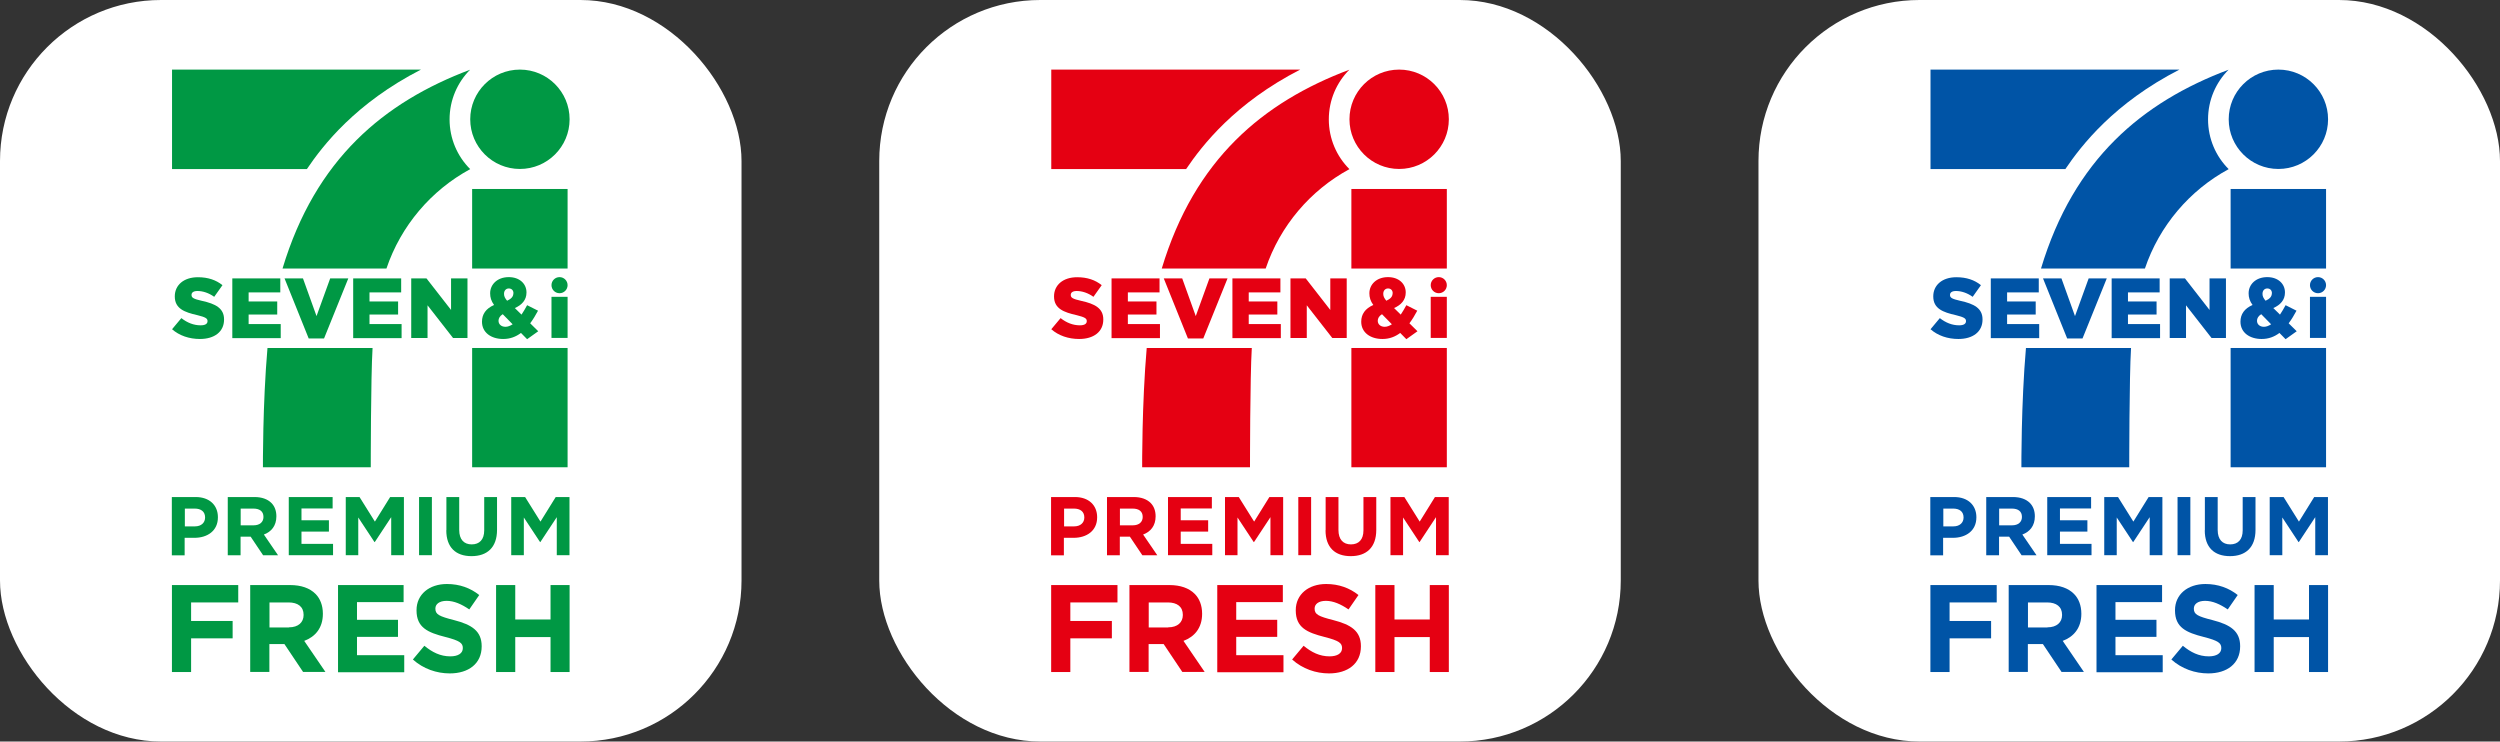
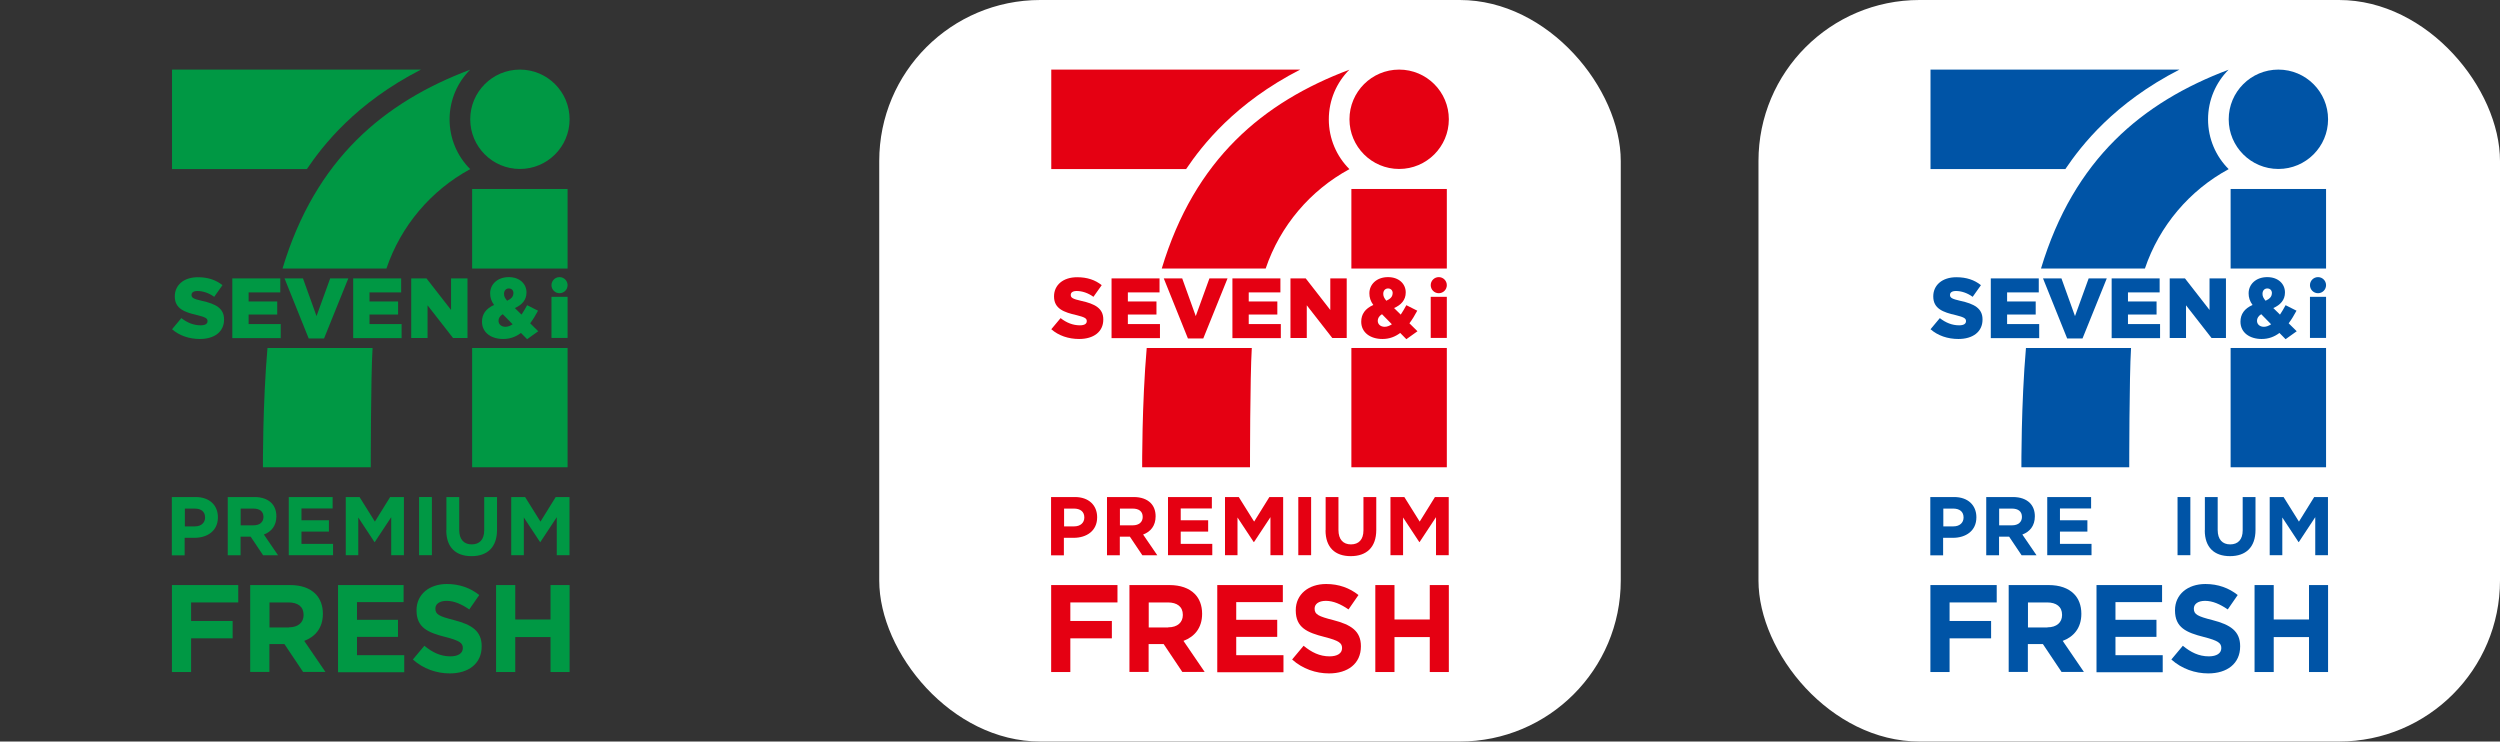
<svg xmlns="http://www.w3.org/2000/svg" id="_レイヤー_2" viewBox="0 0 236 70">
  <rect x="0" y="0" width="236" height="70" fill="#333333" stroke="none" />
  <defs>
    <style>.cls-1{fill:#0054a6;}.cls-2{fill:#009844;}.cls-3{fill:#fff;}.cls-4{fill:#e50012;}</style>
  </defs>
  <g id="_テキスト">
    <rect class="cls-3" x="83" width="70" height="70" rx="15.2" ry="15.2" />
    <path class="cls-4" d="m99.23,46.92h2.24c1.31,0,2.1.78,2.1,1.9v.02c0,1.27-.99,1.93-2.22,1.93h-.92v1.65h-1.21v-5.49Zm2.17,2.77c.61,0,.96-.36.96-.83v-.02c0-.54-.38-.83-.98-.83h-.93v1.68h.96Z" />
    <path class="cls-4" d="m104.51,46.92h2.51c.7,0,1.24.2,1.6.56.31.31.47.74.47,1.26h0c0,.9-.48,1.46-1.18,1.72l1.34,1.96h-1.41l-1.18-1.76h-.95v1.76h-1.21v-5.49Zm2.43,2.67c.59,0,.93-.32.93-.78v-.02c0-.52-.36-.78-.95-.78h-1.2v1.58h1.22Z" />
    <path class="cls-4" d="m110.26,46.92h4.14v1.08h-2.94v1.11h2.59v1.07h-2.59v1.16h2.98v1.07h-4.18v-5.49Z" />
    <path class="cls-4" d="m115.64,46.92h1.3l1.45,2.32,1.44-2.32h1.3v5.49h-1.2v-3.59l-1.55,2.35h-.03l-1.53-2.32v3.56h-1.18v-5.49Z" />
    <path class="cls-4" d="m122.56,46.92h1.21v5.49h-1.21v-5.49Z" />
    <path class="cls-4" d="m125.14,50.06v-3.14h1.21v3.11c0,.9.45,1.36,1.18,1.36s1.18-.45,1.18-1.32v-3.15h1.21v3.1c0,1.66-.93,2.48-2.41,2.48s-2.38-.82-2.38-2.44Z" />
    <path class="cls-4" d="m131.27,46.92h1.3l1.45,2.32,1.44-2.32h1.3v5.49h-1.2v-3.59l-1.55,2.35h-.03l-1.53-2.32v3.56h-1.19v-5.49Z" />
    <path class="cls-4" d="m136.77,11.26c0,2.59-2.1,4.69-4.69,4.69s-4.69-2.1-4.69-4.69,2.1-4.69,4.69-4.69,4.69,2.1,4.69,4.69Z" />
    <path class="cls-4" d="m108.25,32.85c-.46,5.27-.43,11.26-.43,11.26h10.18s0-8.53.17-11.26h-9.92Z" />
    <path class="cls-4" d="m99.25,31.07l.87-1.04c.56.44,1.17.68,1.82.68.43,0,.65-.14.65-.39v-.02c0-.24-.19-.36-.96-.55-1.2-.27-2.13-.61-2.13-1.76v-.02c0-1.04.83-1.8,2.18-1.8.96,0,1.71.26,2.32.75l-.78,1.1c-.51-.37-1.08-.55-1.58-.55-.38,0-.56.15-.56.36v.02c0,.26.19.37.98.55,1.29.28,2.09.7,2.09,1.75v.02c0,1.15-.91,1.83-2.28,1.83-1,0-1.94-.31-2.64-.93Z" />
    <path class="cls-4" d="m104.93,26.28h4.53v1.32h-2.99v.86h2.7v1.23h-2.7v.9h3.03v1.33h-4.57v-5.63Z" />
    <path class="cls-4" d="m109.86,26.28h1.74l1.28,3.56,1.29-3.56h1.71l-2.29,5.67h-1.45l-2.28-5.67Z" />
    <path class="cls-4" d="m116.34,26.28h4.53v1.32h-2.99v.86h2.7v1.23h-2.7v.9h3.03v1.33h-4.57v-5.63Z" />
    <path class="cls-4" d="m121.8,26.28h1.46l2.32,2.98v-2.98h1.55v5.63h-1.36l-2.41-3.09v3.09h-1.54v-5.63Z" />
    <path class="cls-4" d="m132.18,31.43c-.48.36-1.02.57-1.68.57-1.14,0-2-.61-2-1.63h0c0-.71.37-1.24,1.14-1.58-.27-.37-.37-.72-.37-1.09v-.02c0-.81.66-1.52,1.76-1.52,1.02,0,1.67.63,1.67,1.44v.02c0,.7-.44,1.17-1.1,1.46l.63.62c.18-.27.36-.57.53-.89l1.03.52c-.23.43-.47.83-.74,1.19l.76.75-1.05.75-.58-.59Zm-.79-.82l-.93-.95c-.28.17-.4.4-.4.62h0c0,.34.27.57.66.57.23,0,.46-.1.68-.24Zm.08-2.91v-.02c0-.28-.18-.45-.44-.45s-.45.2-.45.5v.02c0,.22.09.4.29.64.4-.18.59-.4.59-.69Z" />
    <rect class="cls-4" x="135.06" y="28.02" width="1.52" height="3.88" />
    <path class="cls-4" d="m136.58,26.92c0,.42-.34.76-.76.76s-.76-.34-.76-.76.34-.76.76-.76.76.34.76.76Z" />
    <path class="cls-4" d="m127.57,44.11h9.01v-11.26h-9.01v11.26Zm0-26.27v7.51h9.01v-7.51h-9.01Z" />
    <path class="cls-4" d="m111.97,15.96c1.52-2.25,4.62-6.24,10.77-9.39h-23.5v9.39h12.74" />
    <path class="cls-4" d="m127.38,15.96c-1.2-1.2-1.94-2.86-1.94-4.69s.74-3.49,1.94-4.69c-8.15,3.07-14.6,8.44-17.71,18.77h9.81c1.36-4.03,4.21-7.38,7.9-9.38Z" />
    <path class="cls-4" d="m99.24,55.23h6.25v1.64h-4.45v1.75h3.92v1.64h-3.92v3.18h-1.81v-8.21Z" />
    <path class="cls-4" d="m106.64,55.23h3.75c1.04,0,1.85.29,2.39.83.45.45.7,1.1.7,1.87v.02c0,1.33-.72,2.16-1.76,2.55l2,2.93h-2.11l-1.76-2.63h-1.42v2.63h-1.81v-8.21Zm3.64,3.99c.88,0,1.38-.47,1.38-1.16v-.02c0-.77-.54-1.17-1.42-1.17h-1.8v2.36h1.83Z" />
    <path class="cls-4" d="m114.91,55.23h6.19v1.61h-4.4v1.67h3.87v1.61h-3.87v1.73h4.46v1.61h-6.25v-8.21Z" />
    <path class="cls-4" d="m121.99,62.24l1.07-1.28c.74.61,1.51,1,2.45,1,.74,0,1.18-.29,1.18-.77v-.02c0-.46-.28-.69-1.65-1.04-1.65-.42-2.72-.88-2.72-2.51v-.02c0-1.49,1.2-2.47,2.87-2.47,1.2,0,2.22.38,3.05,1.04l-.94,1.36c-.73-.5-1.44-.81-2.14-.81s-1.06.32-1.06.72v.02c0,.54.35.72,1.77,1.08,1.67.43,2.6,1.03,2.6,2.46v.02c0,1.63-1.24,2.55-3.01,2.55-1.24,0-2.5-.43-3.48-1.31Z" />
    <path class="cls-4" d="m129.83,55.23h1.81v3.25h3.33v-3.25h1.8v8.21h-1.8v-3.3h-3.33v3.3h-1.81v-8.21Z" />
    <rect class="cls-3" x="166" width="70" height="70" rx="15.2" ry="15.2" />
    <path class="cls-1" d="m182.23,46.92h2.24c1.31,0,2.1.78,2.1,1.9v.02c0,1.27-.99,1.93-2.22,1.93h-.92v1.65h-1.21v-5.49Zm2.17,2.77c.61,0,.96-.36.96-.83v-.02c0-.54-.38-.83-.98-.83h-.93v1.68h.96Z" />
    <path class="cls-1" d="m187.51,46.92h2.51c.7,0,1.24.2,1.6.56.31.31.47.74.47,1.26h0c0,.9-.48,1.46-1.18,1.72l1.34,1.96h-1.41l-1.18-1.76h-.95v1.76h-1.21v-5.49Zm2.43,2.67c.59,0,.93-.32.93-.78v-.02c0-.52-.36-.78-.95-.78h-1.2v1.58h1.22Z" />
    <path class="cls-1" d="m193.26,46.92h4.14v1.08h-2.94v1.11h2.59v1.07h-2.59v1.16h2.98v1.07h-4.18v-5.49Z" />
-     <path class="cls-1" d="m198.64,46.92h1.3l1.45,2.32,1.44-2.32h1.3v5.49h-1.2v-3.59l-1.55,2.35h-.03l-1.53-2.32v3.56h-1.18v-5.49Z" />
    <path class="cls-1" d="m205.56,46.92h1.21v5.49h-1.21v-5.49Z" />
    <path class="cls-1" d="m208.14,50.06v-3.14h1.21v3.11c0,.9.45,1.36,1.18,1.36s1.18-.45,1.18-1.32v-3.15h1.21v3.1c0,1.66-.93,2.48-2.41,2.48s-2.38-.82-2.38-2.44Z" />
    <path class="cls-1" d="m214.27,46.92h1.3l1.45,2.32,1.44-2.32h1.3v5.49h-1.2v-3.59l-1.55,2.35h-.03l-1.53-2.32v3.56h-1.19v-5.49Z" />
    <path class="cls-1" d="m219.77,11.26c0,2.59-2.1,4.69-4.69,4.69s-4.69-2.1-4.69-4.69,2.1-4.69,4.69-4.69,4.69,2.1,4.69,4.69Z" />
    <path class="cls-1" d="m191.25,32.85c-.46,5.27-.43,11.26-.43,11.26h10.18s0-8.53.17-11.26h-9.92Z" />
    <path class="cls-1" d="m182.25,31.07l.87-1.04c.56.44,1.17.68,1.82.68.43,0,.65-.14.65-.39v-.02c0-.24-.19-.36-.96-.55-1.2-.27-2.13-.61-2.13-1.76v-.02c0-1.04.83-1.8,2.18-1.8.96,0,1.71.26,2.32.75l-.78,1.1c-.51-.37-1.08-.55-1.58-.55-.38,0-.56.15-.56.36v.02c0,.26.19.37.98.55,1.29.28,2.09.7,2.09,1.75v.02c0,1.15-.91,1.83-2.28,1.83-1,0-1.94-.31-2.64-.93Z" />
    <path class="cls-1" d="m187.93,26.28h4.53v1.32h-2.99v.86h2.7v1.23h-2.7v.9h3.03v1.33h-4.57v-5.63Z" />
    <path class="cls-1" d="m192.86,26.28h1.74l1.28,3.56,1.29-3.56h1.71l-2.29,5.67h-1.45l-2.28-5.67Z" />
    <path class="cls-1" d="m199.34,26.28h4.53v1.32h-2.99v.86h2.7v1.23h-2.7v.9h3.03v1.33h-4.57v-5.63Z" />
    <path class="cls-1" d="m204.8,26.28h1.46l2.32,2.98v-2.98h1.55v5.63h-1.36l-2.41-3.09v3.09h-1.54v-5.63Z" />
    <path class="cls-1" d="m215.18,31.43c-.48.36-1.02.57-1.68.57-1.14,0-2-.61-2-1.63h0c0-.71.37-1.24,1.14-1.58-.27-.37-.37-.72-.37-1.09v-.02c0-.81.66-1.52,1.76-1.52,1.02,0,1.67.63,1.67,1.44v.02c0,.7-.44,1.17-1.1,1.46l.63.62c.18-.27.36-.57.53-.89l1.03.52c-.23.43-.47.83-.74,1.19l.76.75-1.05.75-.58-.59Zm-.79-.82l-.93-.95c-.28.17-.4.4-.4.62h0c0,.34.27.57.66.57.23,0,.46-.1.68-.24Zm.08-2.91v-.02c0-.28-.18-.45-.44-.45s-.45.2-.45.5v.02c0,.22.09.4.29.64.4-.18.59-.4.59-.69Z" />
    <rect class="cls-1" x="218.06" y="28.02" width="1.52" height="3.88" />
    <path class="cls-1" d="m219.58,26.92c0,.42-.34.76-.76.76s-.76-.34-.76-.76.34-.76.76-.76.76.34.76.76Z" />
    <path class="cls-1" d="m210.57,44.11h9.01v-11.26h-9.01v11.26Zm0-26.27v7.51h9.01v-7.51h-9.01Z" />
    <path class="cls-1" d="m194.97,15.96c1.52-2.25,4.62-6.24,10.77-9.39h-23.5v9.39h12.74" />
    <path class="cls-1" d="m210.38,15.96c-1.2-1.2-1.94-2.86-1.94-4.69s.74-3.49,1.94-4.69c-8.15,3.07-14.6,8.44-17.71,18.77h9.81c1.36-4.03,4.21-7.38,7.9-9.38Z" />
    <path class="cls-1" d="m182.24,55.23h6.25v1.64h-4.45v1.75h3.92v1.64h-3.92v3.18h-1.81v-8.21Z" />
    <path class="cls-1" d="m189.64,55.23h3.75c1.04,0,1.85.29,2.39.83.45.45.7,1.1.7,1.87v.02c0,1.33-.72,2.16-1.76,2.55l2,2.93h-2.11l-1.76-2.63h-1.42v2.63h-1.81v-8.21Zm3.64,3.99c.88,0,1.38-.47,1.38-1.16v-.02c0-.77-.54-1.17-1.42-1.17h-1.8v2.36h1.83Z" />
    <path class="cls-1" d="m197.91,55.23h6.19v1.61h-4.4v1.67h3.87v1.61h-3.87v1.73h4.46v1.61h-6.25v-8.21Z" />
    <path class="cls-1" d="m204.99,62.24l1.07-1.28c.74.61,1.51,1,2.45,1,.74,0,1.18-.29,1.18-.77v-.02c0-.46-.28-.69-1.65-1.04-1.65-.42-2.72-.88-2.72-2.51v-.02c0-1.49,1.2-2.47,2.87-2.47,1.2,0,2.22.38,3.05,1.04l-.94,1.36c-.73-.5-1.44-.81-2.14-.81s-1.06.32-1.06.72v.02c0,.54.35.72,1.77,1.08,1.67.43,2.6,1.03,2.6,2.46v.02c0,1.63-1.24,2.55-3.01,2.55-1.24,0-2.5-.43-3.48-1.31Z" />
    <path class="cls-1" d="m212.83,55.23h1.81v3.25h3.33v-3.25h1.8v8.21h-1.8v-3.3h-3.33v3.3h-1.81v-8.21Z" />
-     <rect class="cls-3" width="70" height="70" rx="15.2" ry="15.2" />
    <path class="cls-2" d="m16.23,46.92h2.24c1.31,0,2.1.78,2.1,1.9v.02c0,1.27-.99,1.93-2.22,1.93h-.92v1.65h-1.21v-5.49Zm2.17,2.77c.61,0,.96-.36.96-.83v-.02c0-.54-.38-.83-.98-.83h-.93v1.68h.96Z" />
    <path class="cls-2" d="m21.51,46.92h2.51c.7,0,1.24.2,1.6.56.31.31.47.74.47,1.26h0c0,.9-.48,1.46-1.18,1.72l1.34,1.96h-1.41l-1.18-1.76h-.95v1.76h-1.21v-5.49Zm2.43,2.67c.59,0,.93-.32.93-.78v-.02c0-.52-.36-.78-.95-.78h-1.2v1.58h1.22Z" />
    <path class="cls-2" d="m27.26,46.92h4.14v1.08h-2.94v1.11h2.59v1.07h-2.59v1.16h2.98v1.07h-4.18v-5.49Z" />
    <path class="cls-2" d="m32.64,46.92h1.3l1.45,2.32,1.44-2.32h1.3v5.49h-1.2v-3.59l-1.55,2.35h-.03l-1.53-2.32v3.56h-1.18v-5.49Z" />
    <path class="cls-2" d="m39.56,46.92h1.21v5.49h-1.21v-5.49Z" />
    <path class="cls-2" d="m42.14,50.06v-3.14h1.21v3.11c0,.9.45,1.36,1.18,1.36s1.18-.45,1.18-1.32v-3.15h1.21v3.1c0,1.66-.93,2.48-2.41,2.48s-2.38-.82-2.38-2.44Z" />
    <path class="cls-2" d="m48.27,46.92h1.3l1.45,2.32,1.44-2.32h1.3v5.49h-1.2v-3.59l-1.55,2.35h-.03l-1.53-2.32v3.56h-1.19v-5.49Z" />
    <path class="cls-2" d="m53.77,11.26c0,2.59-2.1,4.69-4.69,4.69s-4.69-2.1-4.69-4.69,2.1-4.69,4.69-4.69,4.69,2.1,4.69,4.69Z" />
    <path class="cls-2" d="m25.25,32.85c-.46,5.27-.43,11.26-.43,11.26h10.18s0-8.53.17-11.26h-9.92Z" />
    <path class="cls-2" d="m16.25,31.07l.87-1.04c.56.44,1.17.68,1.82.68.43,0,.65-.14.65-.39v-.02c0-.24-.19-.36-.96-.55-1.2-.27-2.13-.61-2.13-1.76v-.02c0-1.04.83-1.8,2.18-1.8.96,0,1.71.26,2.32.75l-.78,1.1c-.51-.37-1.08-.55-1.58-.55-.38,0-.56.15-.56.36v.02c0,.26.19.37.98.55,1.29.28,2.09.7,2.09,1.75v.02c0,1.15-.91,1.83-2.28,1.83-1,0-1.94-.31-2.64-.93Z" />
    <path class="cls-2" d="m21.93,26.28h4.53v1.32h-2.99v.86h2.7v1.23h-2.7v.9h3.03v1.33h-4.57v-5.63Z" />
    <path class="cls-2" d="m26.86,26.28h1.74l1.28,3.56,1.29-3.56h1.71l-2.29,5.67h-1.45l-2.28-5.67Z" />
    <path class="cls-2" d="m33.34,26.28h4.53v1.32h-2.99v.86h2.7v1.23h-2.7v.9h3.03v1.33h-4.57v-5.63Z" />
    <path class="cls-2" d="m38.8,26.28h1.46l2.32,2.98v-2.98h1.55v5.63h-1.36l-2.41-3.09v3.09h-1.54v-5.63Z" />
    <path class="cls-2" d="m49.18,31.43c-.48.36-1.02.57-1.68.57-1.14,0-2-.61-2-1.63h0c0-.71.37-1.24,1.14-1.58-.27-.37-.37-.72-.37-1.09v-.02c0-.81.66-1.52,1.76-1.52,1.02,0,1.67.63,1.67,1.44v.02c0,.7-.44,1.17-1.1,1.46l.63.62c.18-.27.36-.57.53-.89l1.03.52c-.23.43-.47.83-.74,1.19l.76.75-1.05.75-.58-.59Zm-.79-.82l-.93-.95c-.28.17-.4.4-.4.62h0c0,.34.27.57.66.57.23,0,.46-.1.68-.24Zm.08-2.91v-.02c0-.28-.18-.45-.44-.45s-.45.2-.45.5v.02c0,.22.09.4.29.64.4-.18.59-.4.59-.69Z" />
    <rect class="cls-2" x="52.06" y="28.02" width="1.52" height="3.88" />
    <path class="cls-2" d="m53.58,26.92c0,.42-.34.76-.76.76s-.76-.34-.76-.76.34-.76.76-.76.76.34.76.76Z" />
    <path class="cls-2" d="m44.57,44.11h9.01v-11.26h-9.01v11.26Zm0-26.27v7.51h9.01v-7.51h-9.01Z" />
    <path class="cls-2" d="m28.97,15.96c1.52-2.25,4.62-6.24,10.77-9.39h-23.5v9.39h12.74" />
    <path class="cls-2" d="m44.38,15.96c-1.2-1.2-1.94-2.86-1.94-4.69s.74-3.49,1.94-4.69c-8.15,3.07-14.6,8.44-17.71,18.77h9.81c1.36-4.03,4.21-7.38,7.9-9.38Z" />
    <path class="cls-2" d="m16.24,55.23h6.25v1.64h-4.45v1.75h3.92v1.64h-3.92v3.18h-1.81v-8.21Z" />
    <path class="cls-2" d="m23.64,55.23h3.75c1.04,0,1.85.29,2.39.83.45.45.7,1.1.7,1.87v.02c0,1.33-.72,2.16-1.76,2.55l2,2.93h-2.11l-1.76-2.63h-1.42v2.63h-1.81v-8.21Zm3.64,3.99c.88,0,1.38-.47,1.38-1.16v-.02c0-.77-.54-1.17-1.42-1.17h-1.8v2.36h1.83Z" />
    <path class="cls-2" d="m31.91,55.23h6.19v1.61h-4.4v1.67h3.87v1.61h-3.87v1.73h4.46v1.61h-6.25v-8.21Z" />
    <path class="cls-2" d="m38.99,62.24l1.07-1.28c.74.61,1.51,1,2.45,1,.74,0,1.18-.29,1.18-.77v-.02c0-.46-.28-.69-1.65-1.04-1.65-.42-2.72-.88-2.72-2.51v-.02c0-1.49,1.2-2.47,2.87-2.47,1.2,0,2.22.38,3.05,1.04l-.94,1.36c-.73-.5-1.44-.81-2.14-.81s-1.06.32-1.06.72v.02c0,.54.35.72,1.77,1.08,1.67.43,2.6,1.03,2.6,2.46v.02c0,1.63-1.24,2.55-3.01,2.55-1.24,0-2.5-.43-3.48-1.31Z" />
    <path class="cls-2" d="m46.83,55.23h1.81v3.25h3.33v-3.25h1.8v8.21h-1.8v-3.3h-3.33v3.3h-1.81v-8.21Z" />
  </g>
</svg>